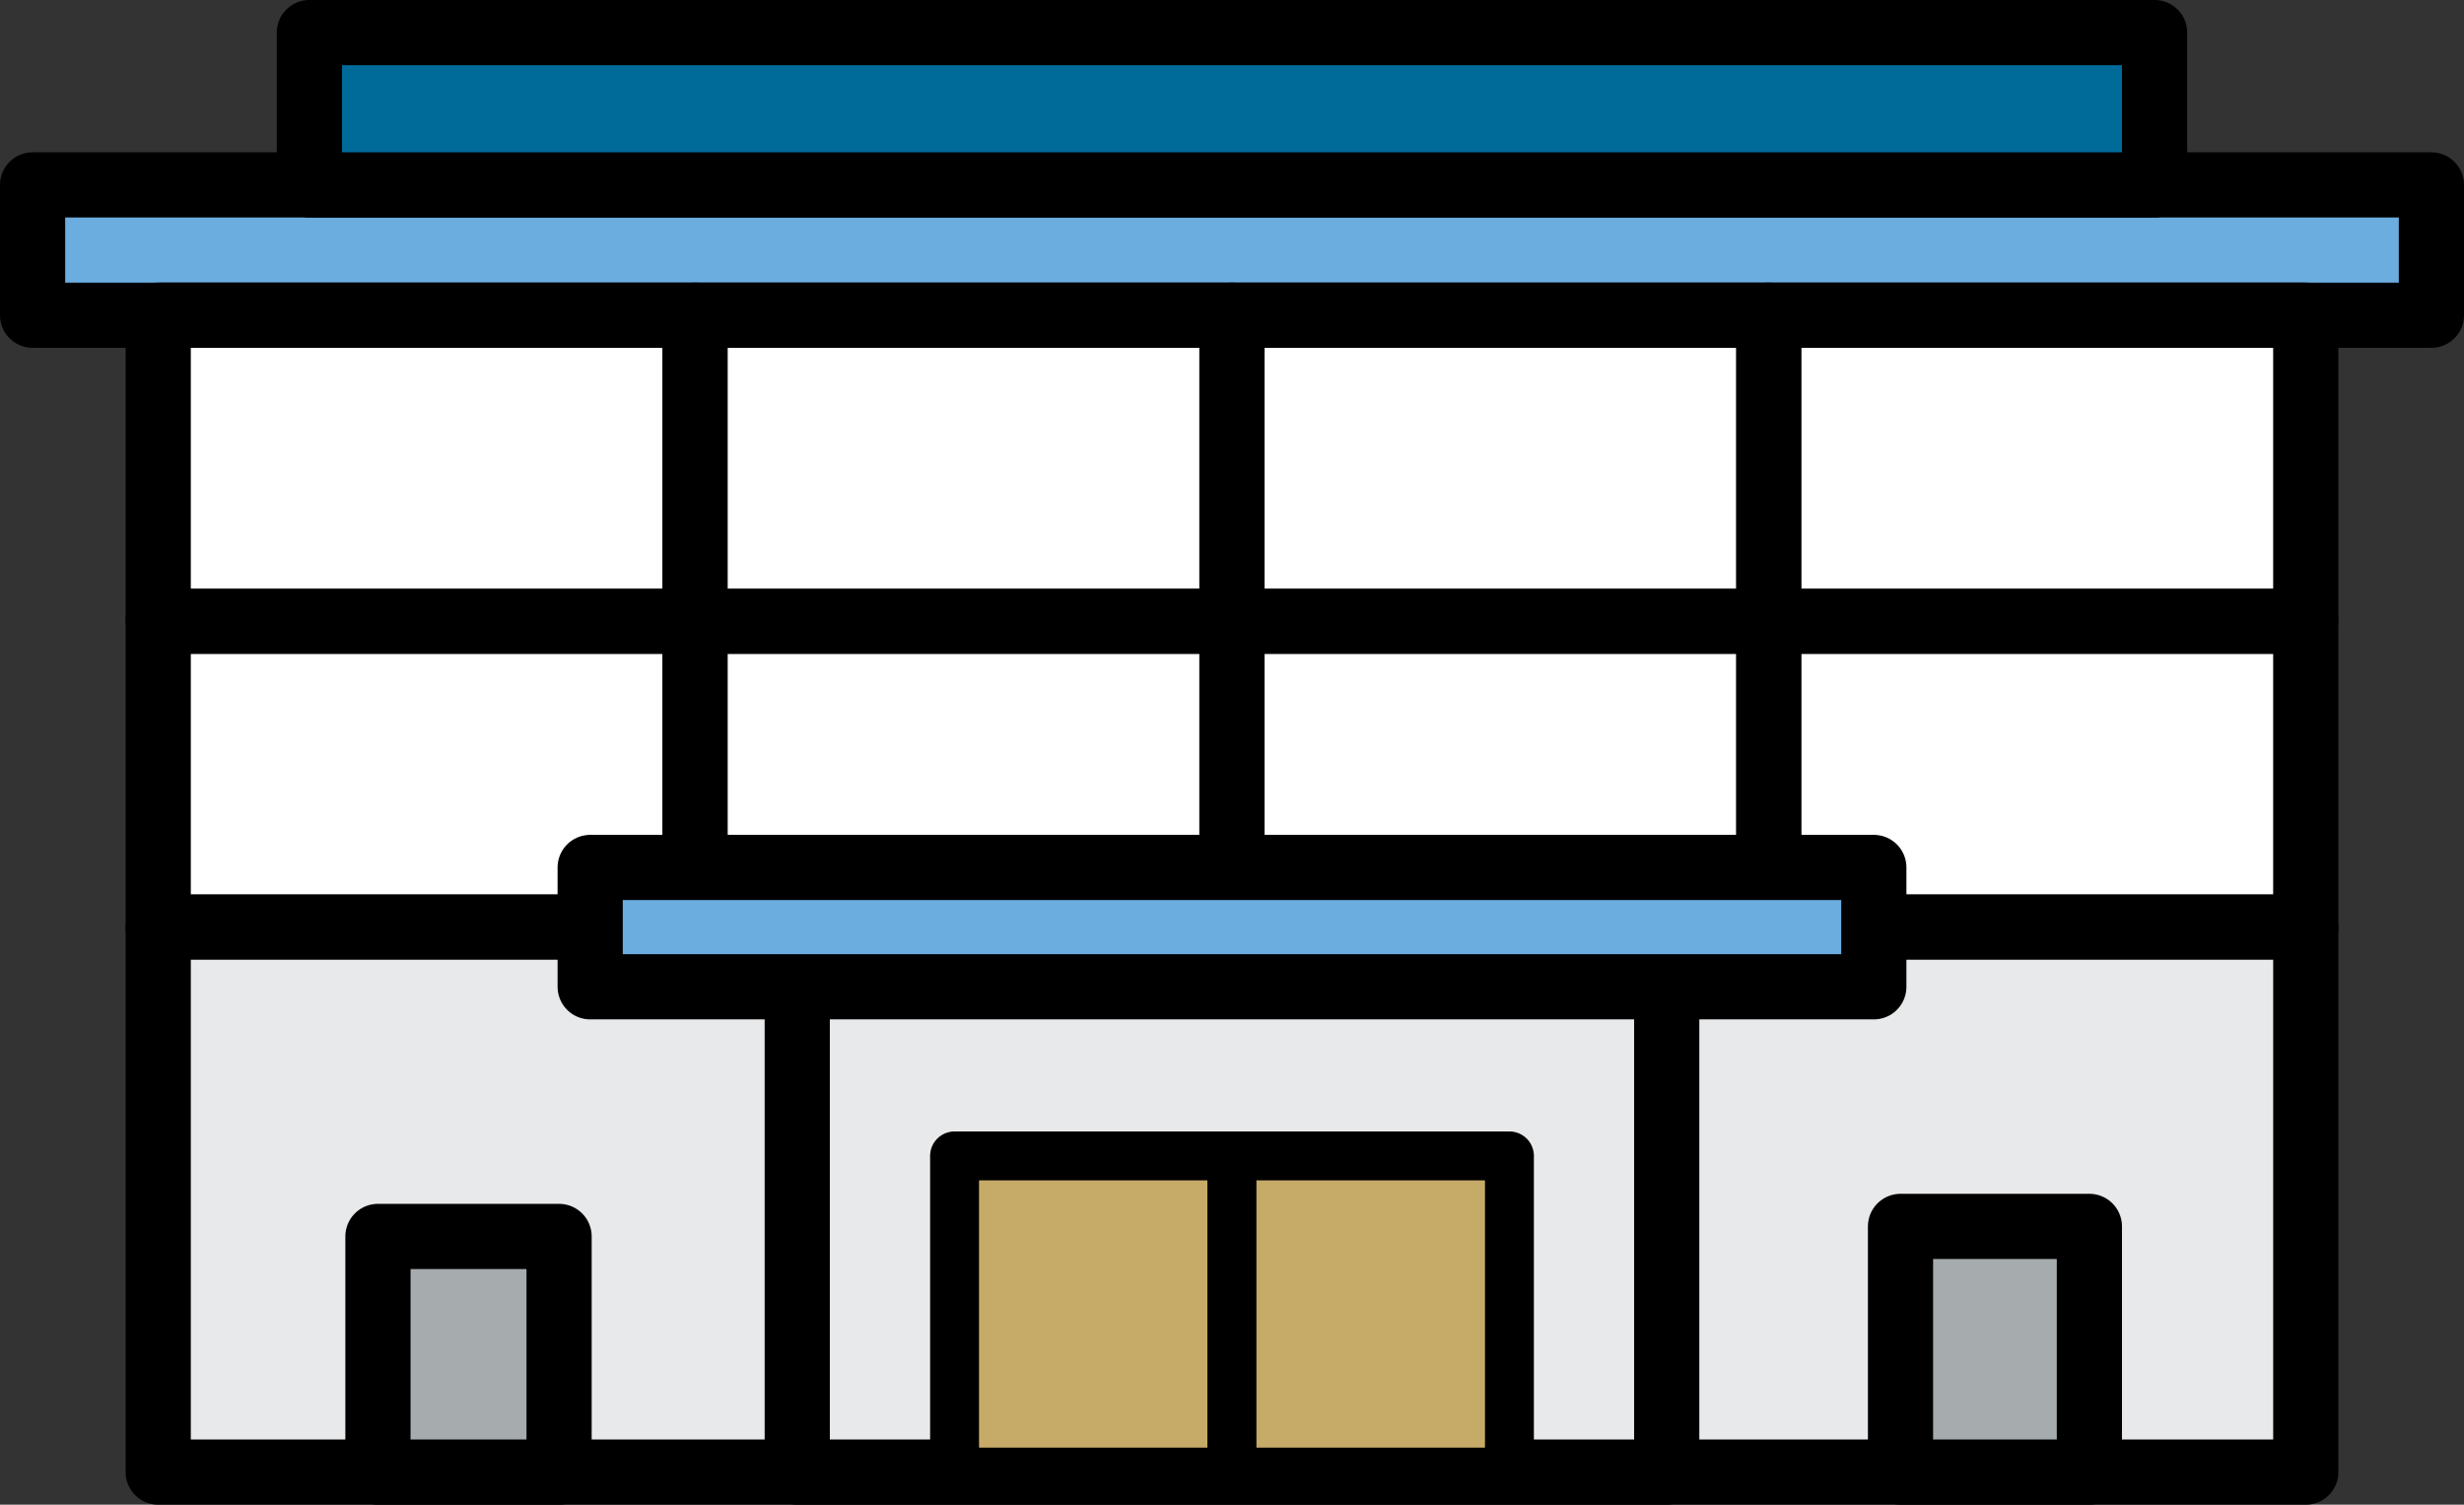
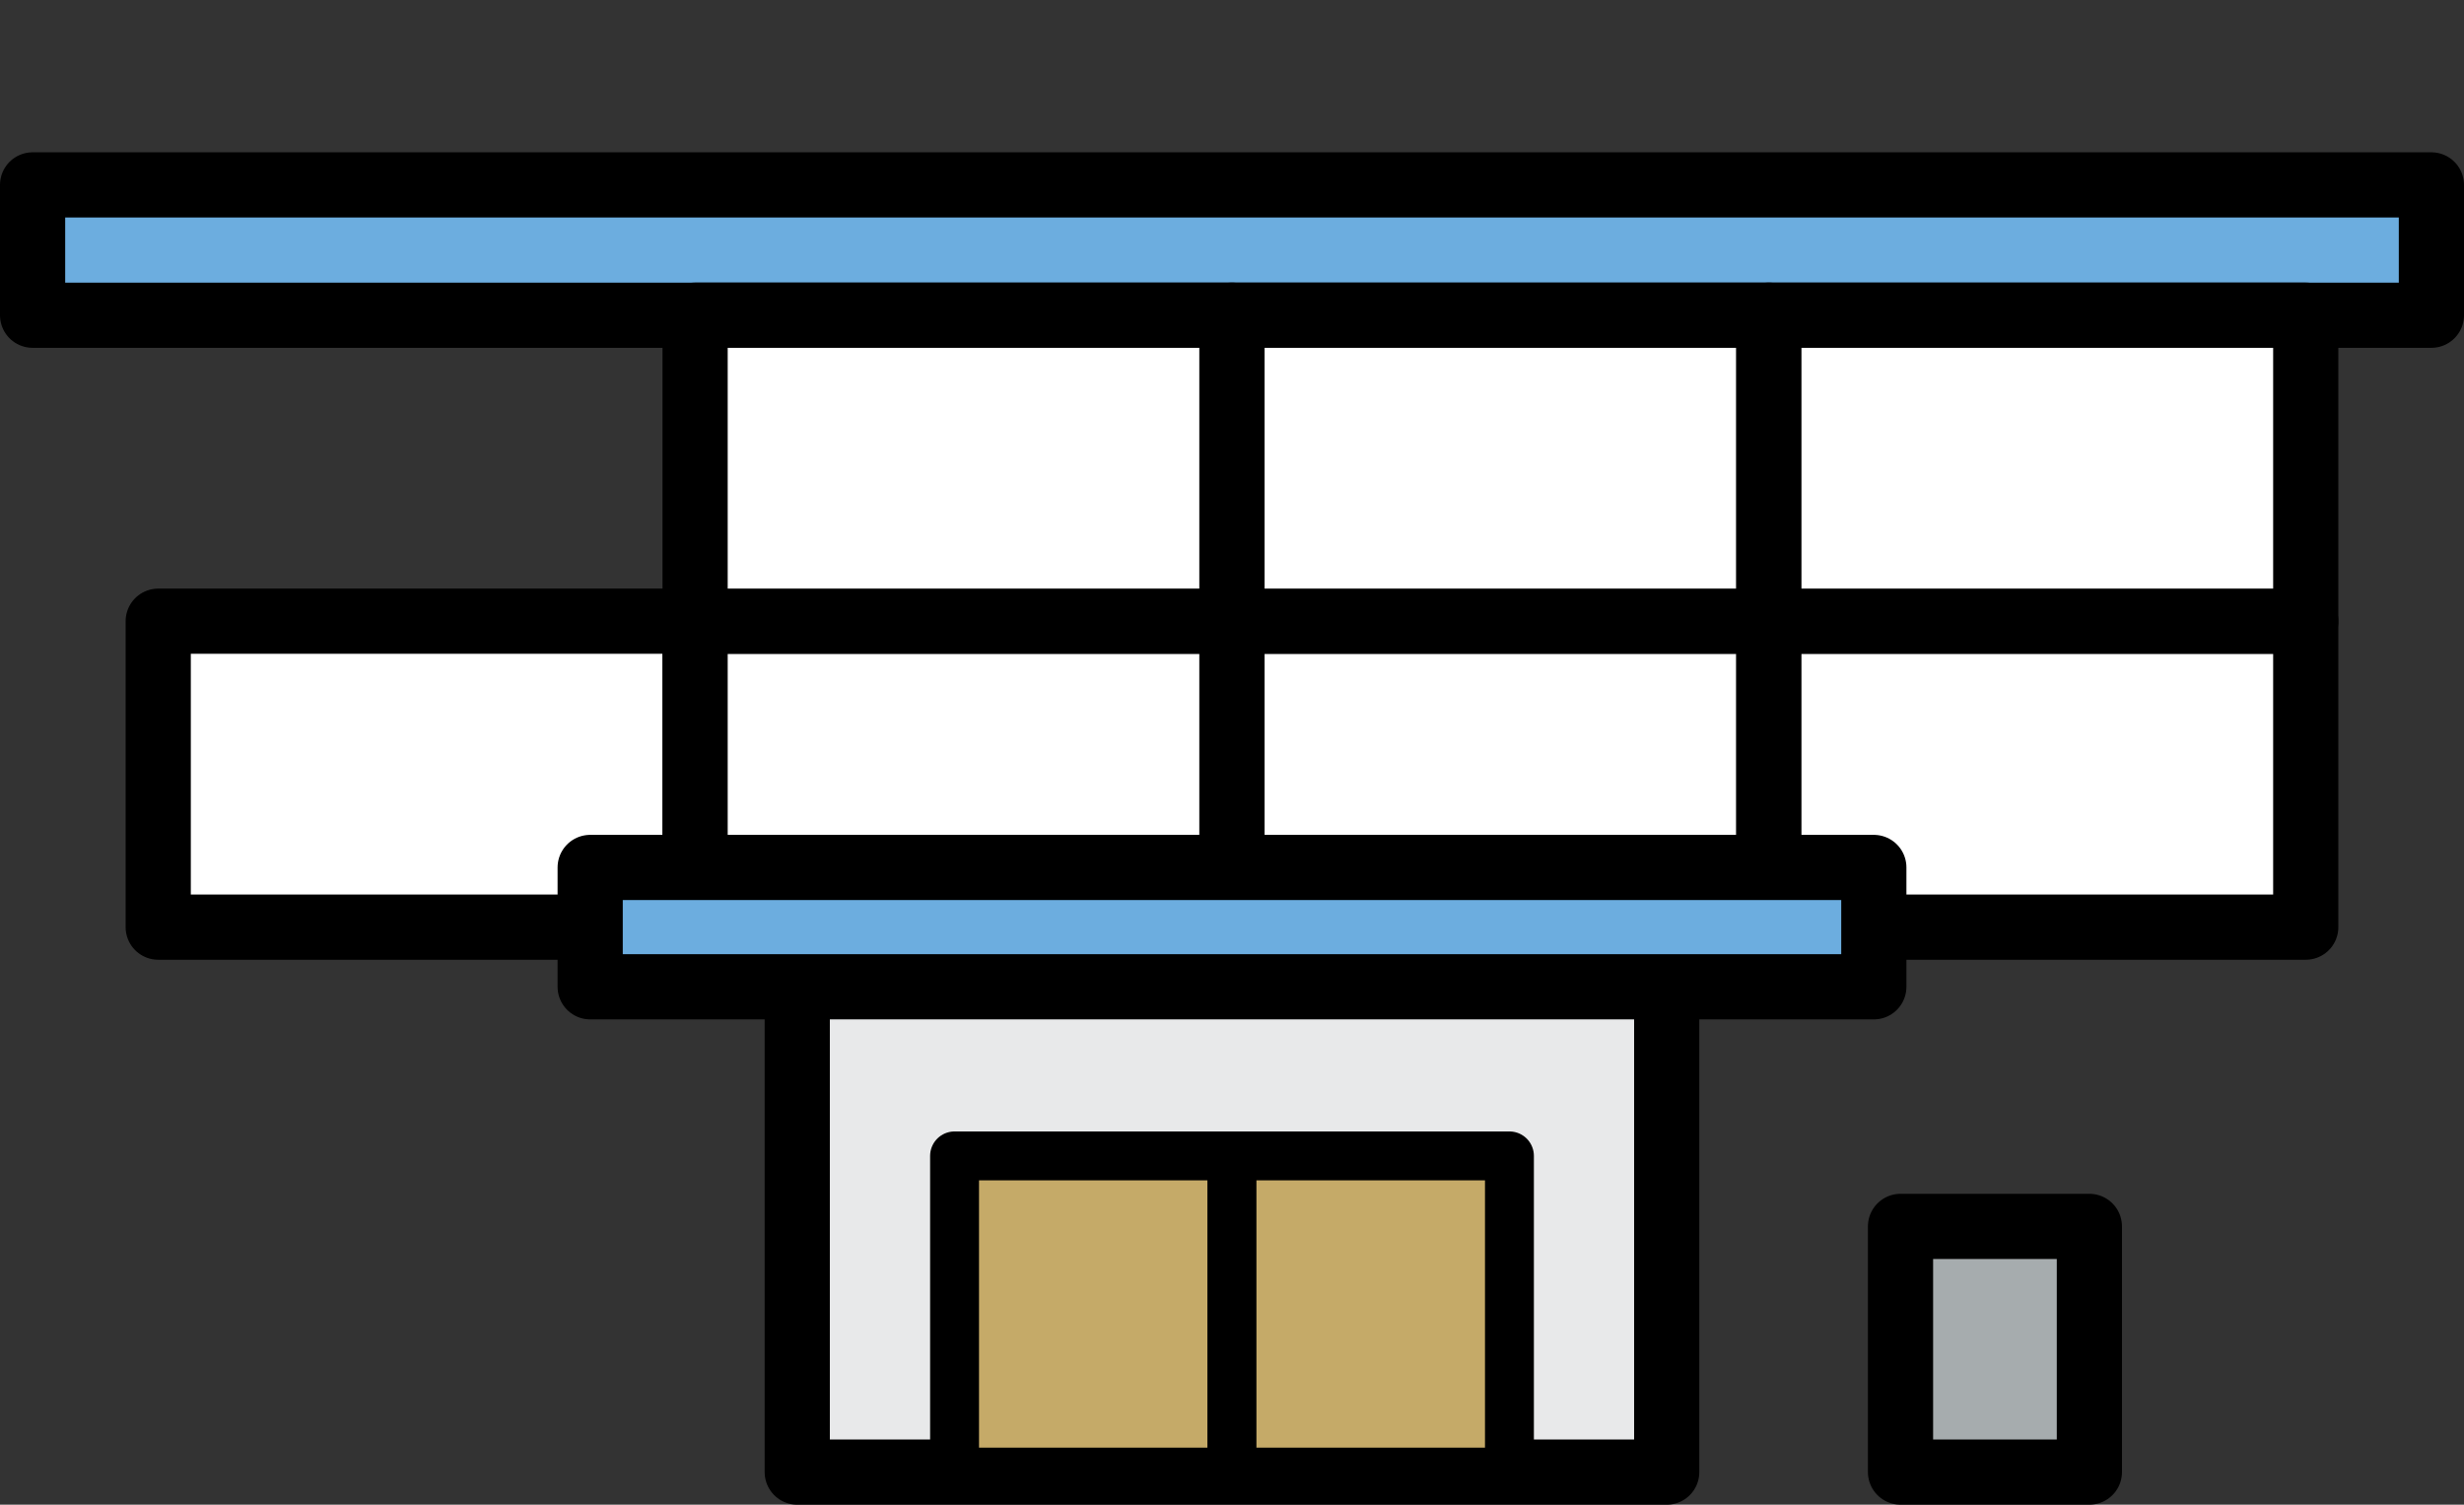
<svg xmlns="http://www.w3.org/2000/svg" width="75.593" height="46.163" viewBox="0 0 75.593 46.163">
  <rect x="0" y="0" width="75.593" height="46.163" fill="#333333" stroke="none" />
  <defs>
    <style>.cls-1{fill:#6caddf;}.cls-1,.cls-2,.cls-3,.cls-4,.cls-5,.cls-6{stroke:#000;stroke-linecap:round;stroke-linejoin:round;}.cls-1,.cls-2,.cls-3,.cls-4,.cls-6{stroke-width:2px;}.cls-2{fill:#fff;}.cls-3{fill:#e8e9ea;}.cls-4{fill:#006a99;}.cls-5{fill:#c5aa68;stroke-width:1.5px;}.cls-6{fill:#a6acae;}</style>
  </defs>
  <g id="Layer_2" data-name="Layer 2">
    <g id="Icons">
      <rect class="cls-1" x="1" y="5.673" width="73.593" height="3.998" />
      <rect class="cls-2" x="4.854" y="19.058" width="16.471" height="9.386" />
      <rect class="cls-2" x="21.325" y="19.058" width="16.471" height="9.386" />
      <rect class="cls-2" x="37.796" y="19.058" width="16.471" height="9.386" />
      <rect class="cls-2" x="54.267" y="19.058" width="16.471" height="9.386" />
-       <rect class="cls-2" x="4.854" y="9.671" width="16.471" height="9.386" />
      <rect class="cls-2" x="21.325" y="9.671" width="16.471" height="9.386" />
      <rect class="cls-2" x="37.796" y="9.671" width="16.471" height="9.386" />
      <rect class="cls-2" x="54.267" y="9.671" width="16.471" height="9.386" />
-       <rect class="cls-3" x="4.854" y="28.444" width="65.885" height="16.719" />
-       <rect class="cls-4" x="9.491" y="1" width="56.61" height="4.673" />
      <rect class="cls-3" x="24.459" y="28.444" width="26.674" height="16.719" />
      <rect class="cls-1" x="18.106" y="26.613" width="39.381" height="3.661" />
      <rect class="cls-5" x="29.285" y="35.462" width="8.512" height="9.701" />
      <rect class="cls-5" x="37.796" y="35.462" width="8.512" height="9.701" />
      <rect class="cls-6" x="58.306" y="37.625" width="5.794" height="7.537" />
-       <rect class="cls-6" x="11.595" y="37.933" width="5.557" height="7.23" />
    </g>
  </g>
</svg>